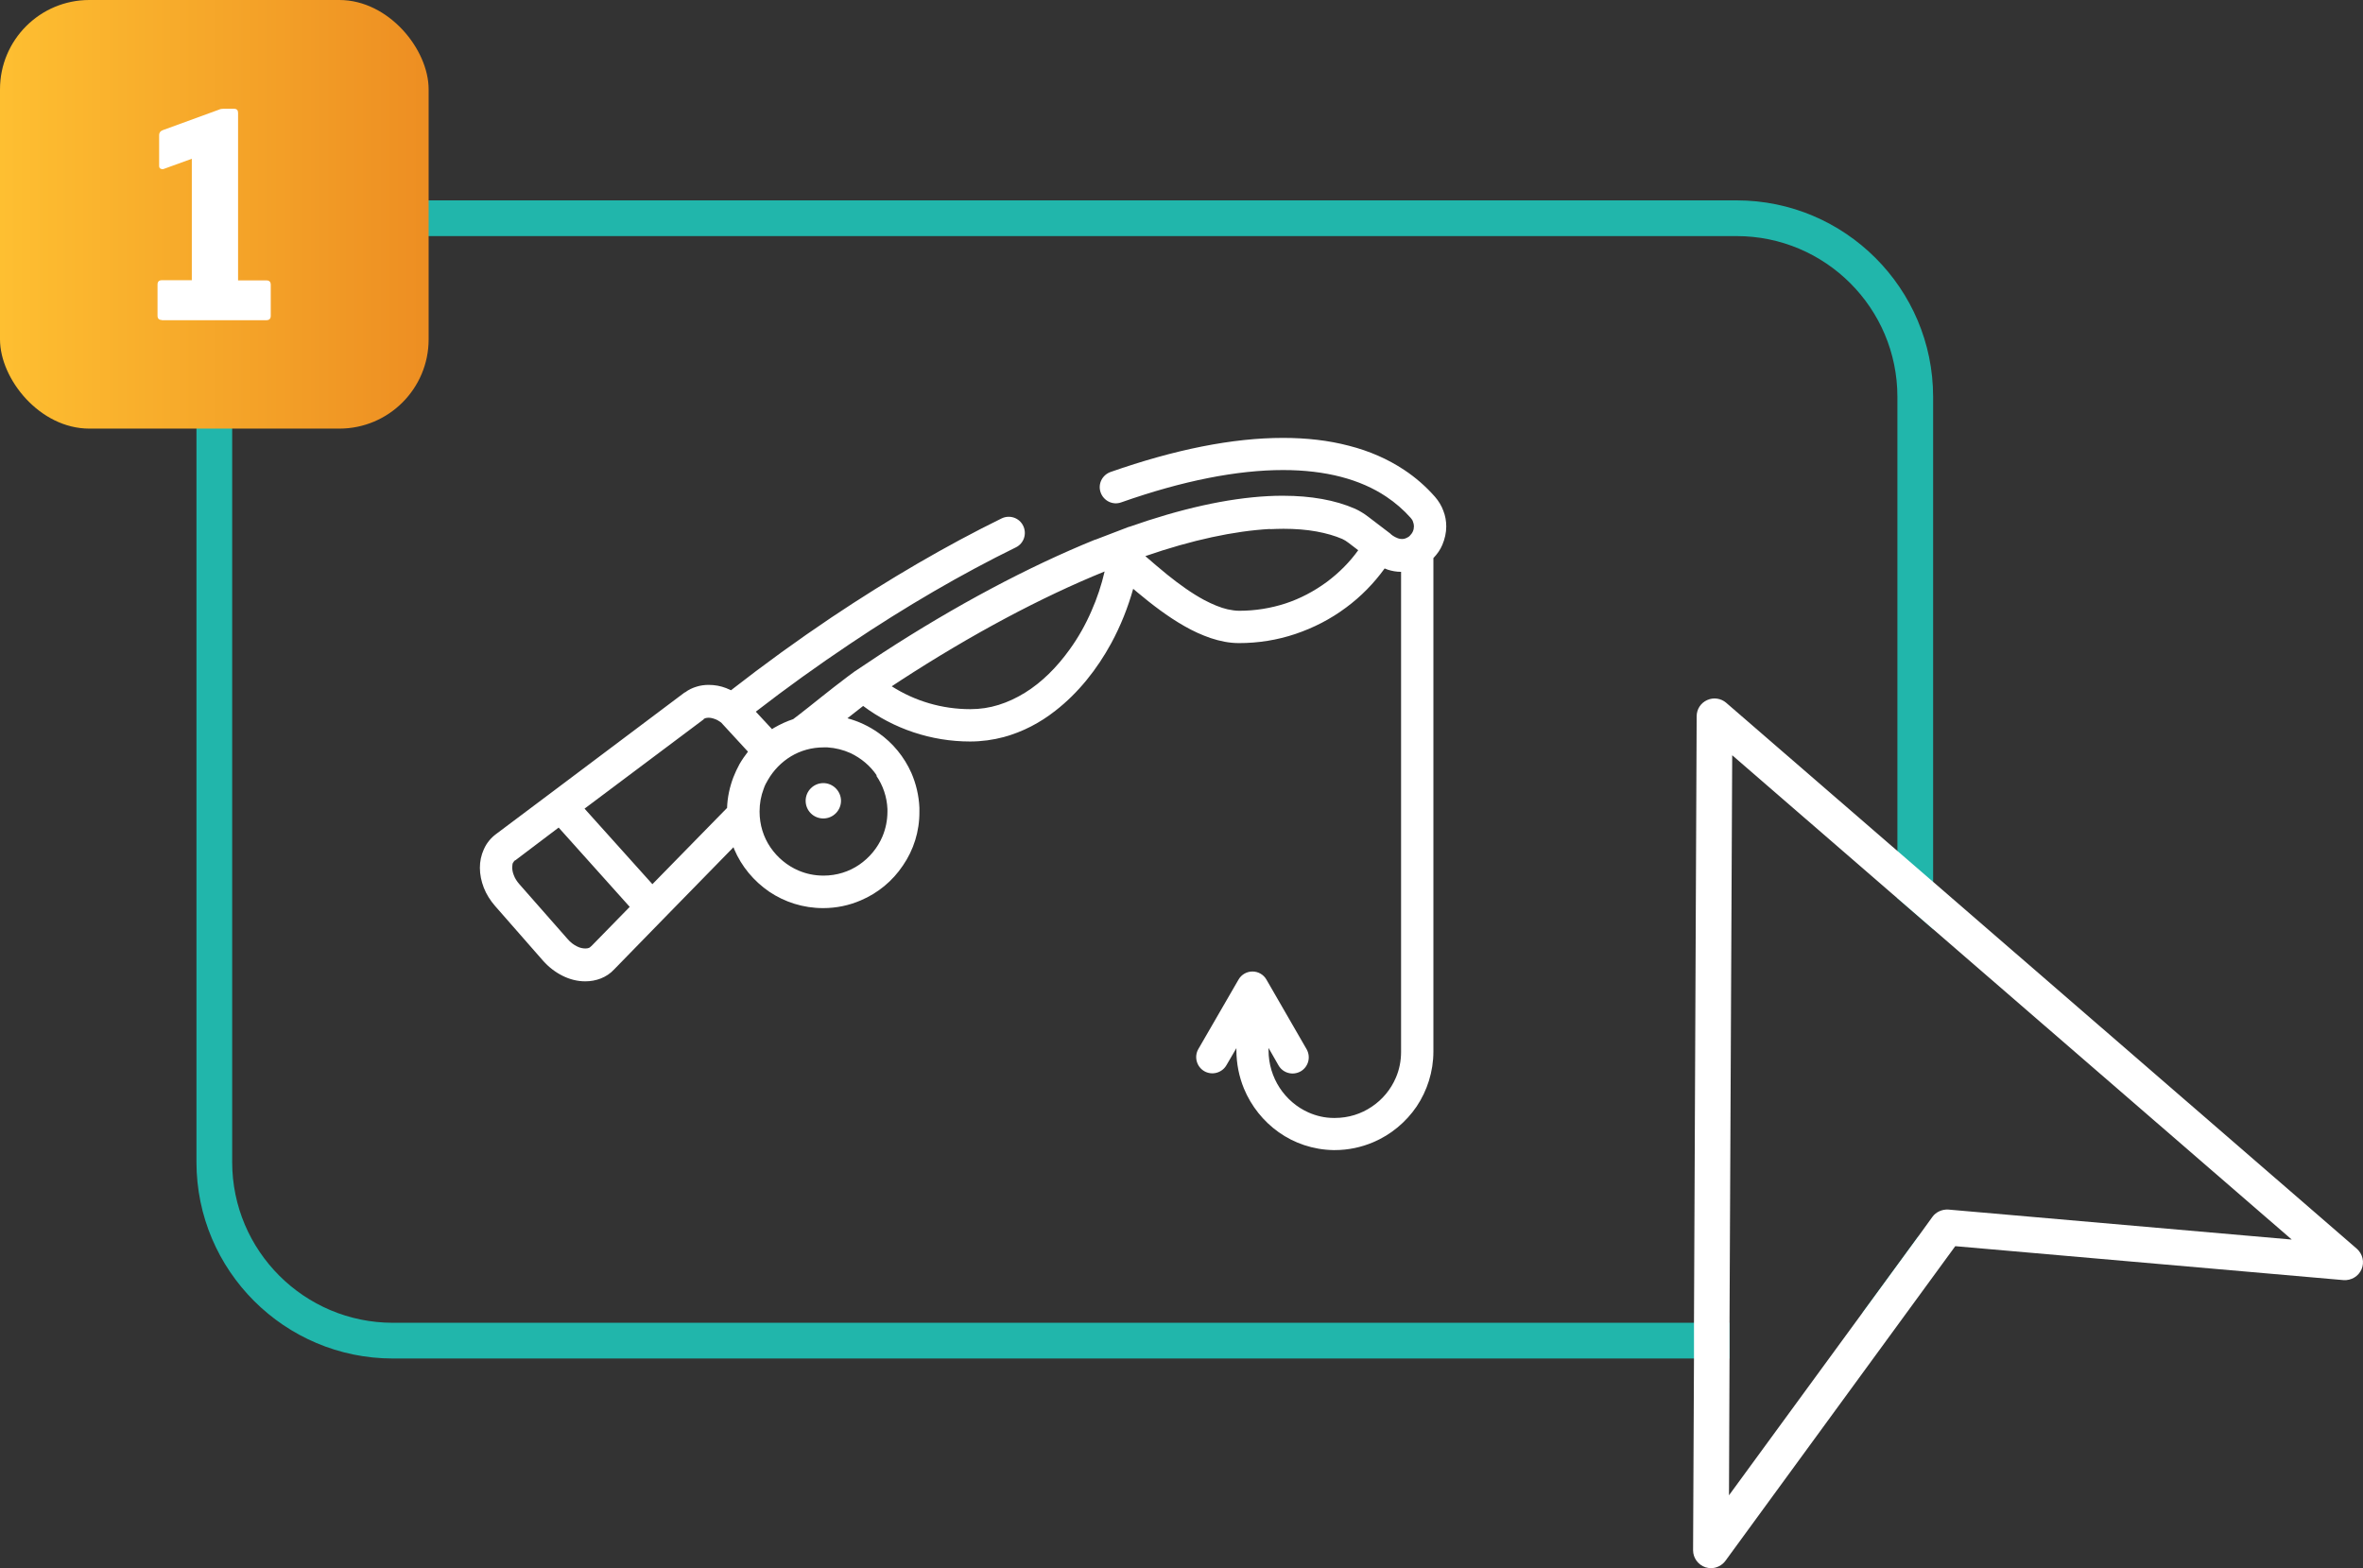
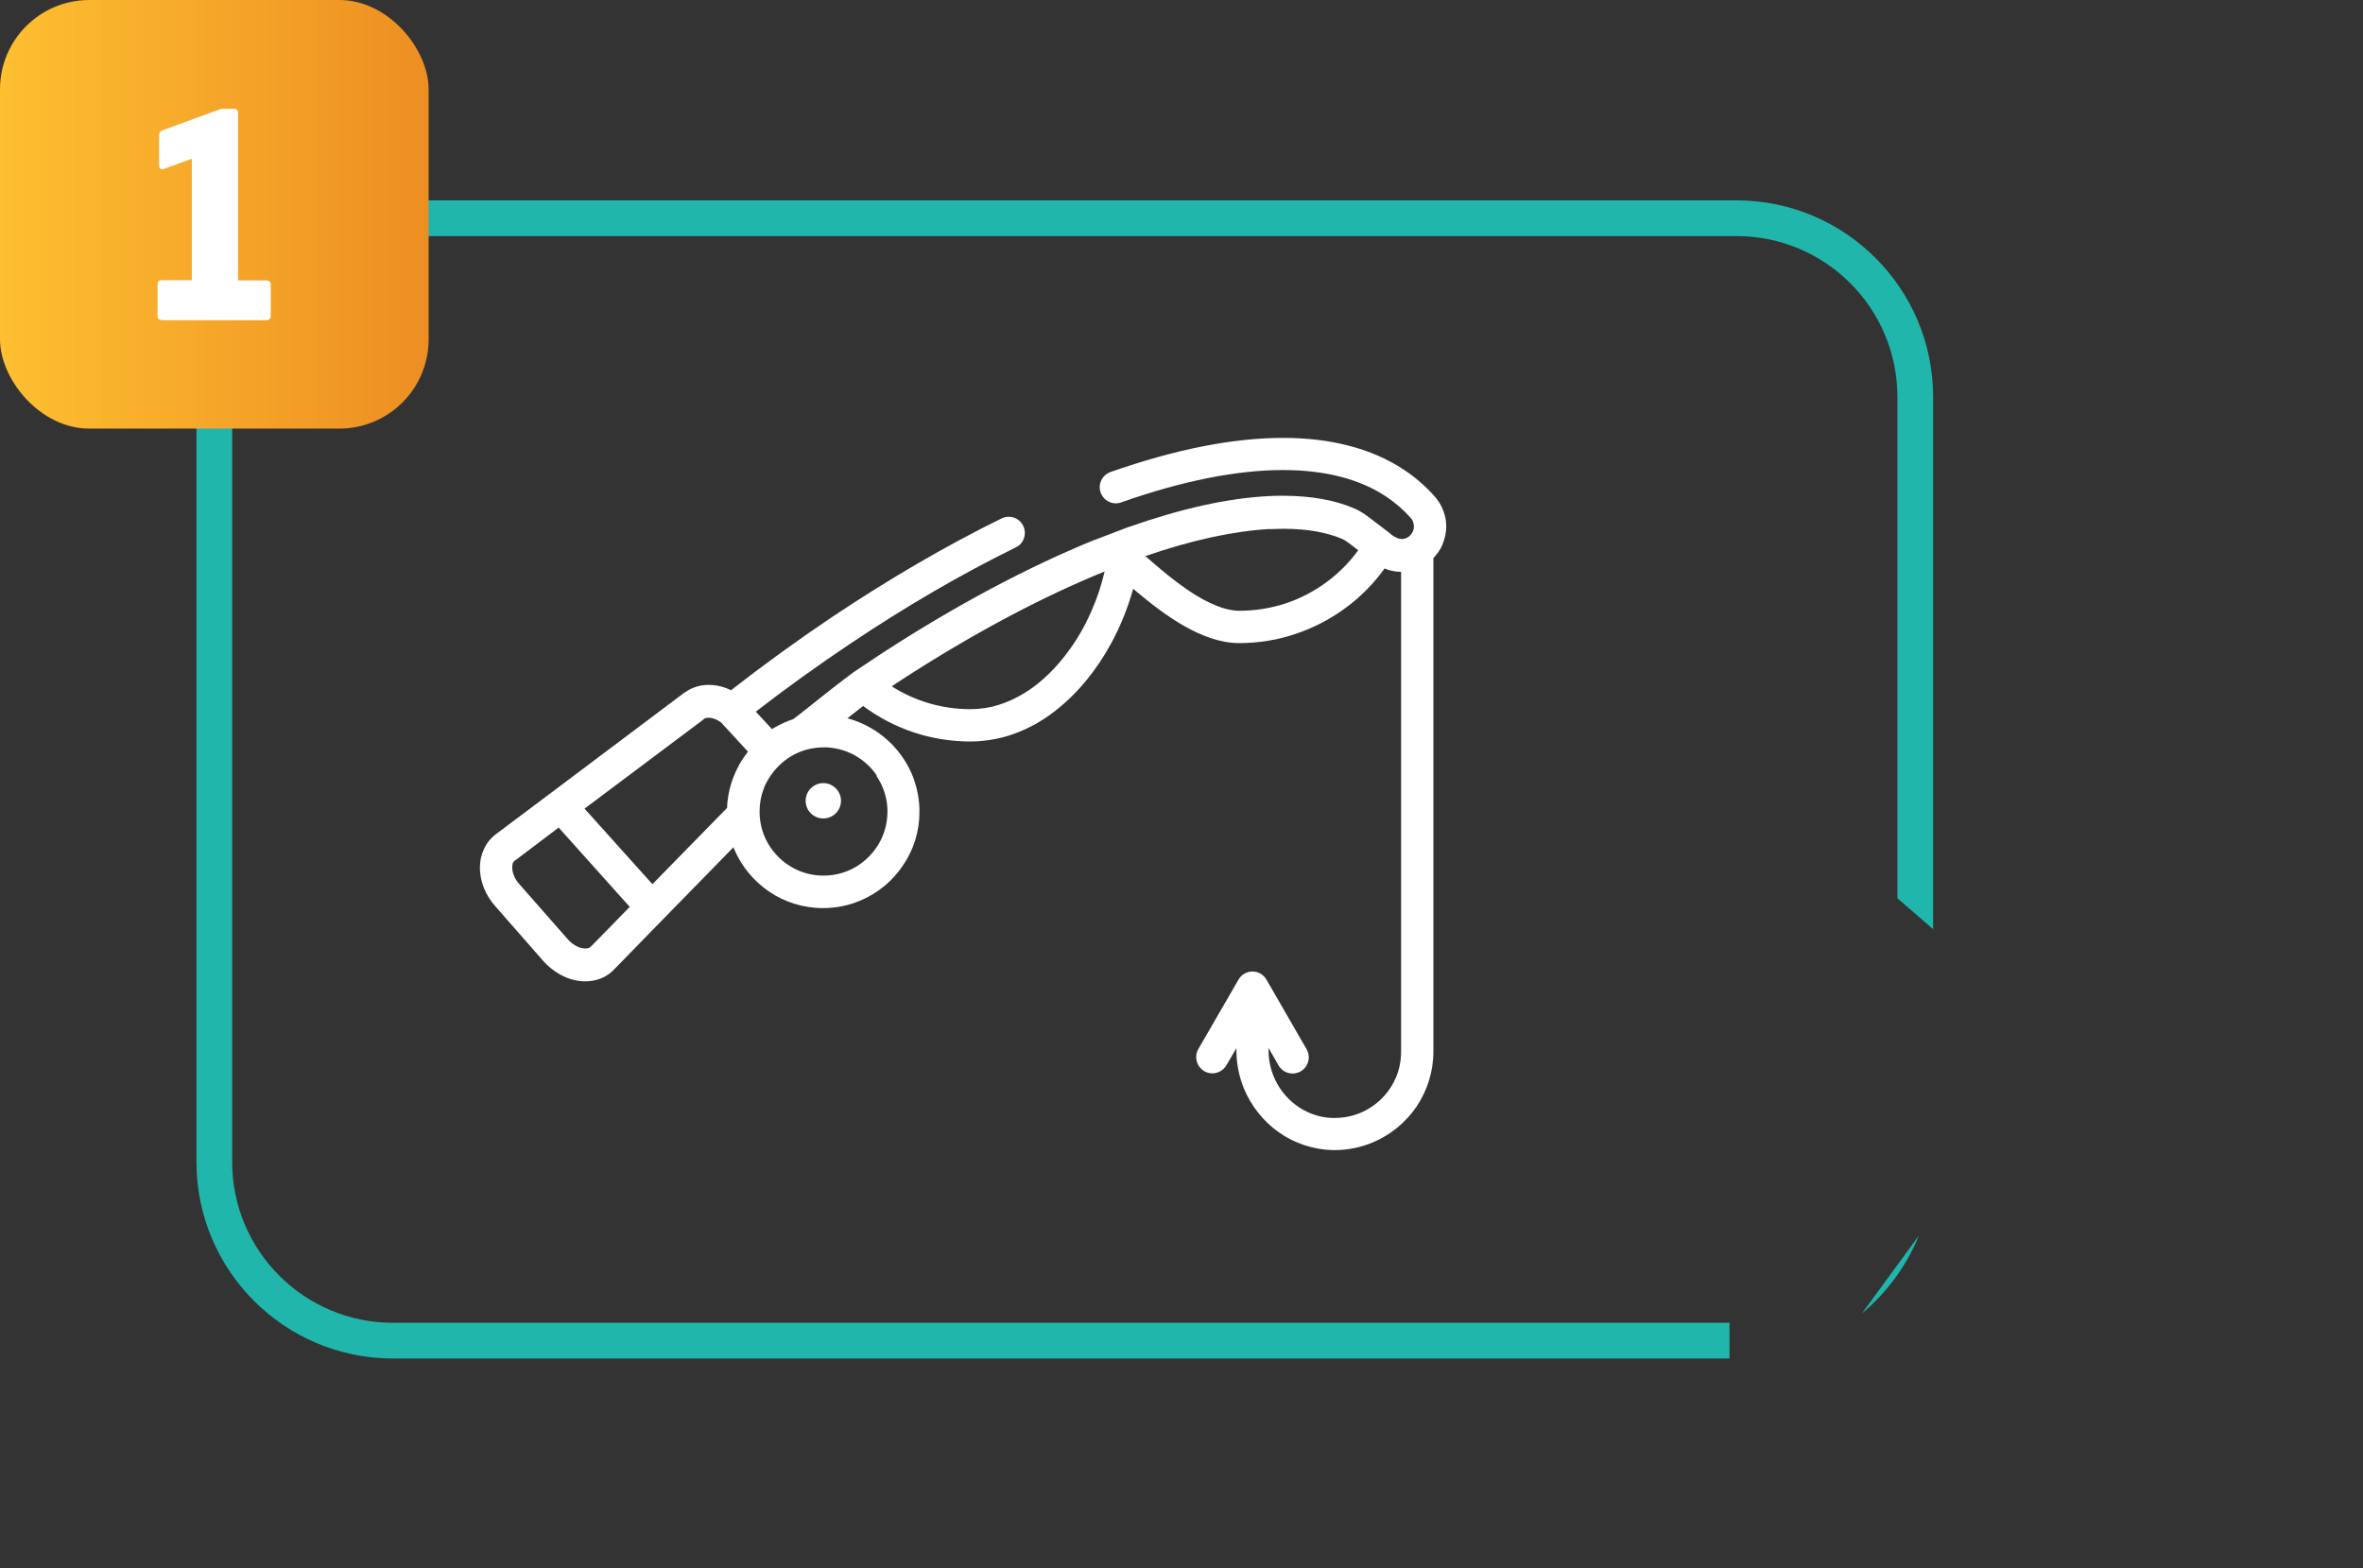
<svg xmlns="http://www.w3.org/2000/svg" id="Layer_2" data-name="Layer 2" viewBox="0 0 132.31 87.81">
  <rect x="0" y="0" width="132.31" height="87.81" fill="#333333" stroke="none" />
  <defs>
    <style>      .cls-1 {        fill: url(#linear-gradient);      }      .cls-2 {        fill: #fff;      }      .cls-3 {        fill: #21b6ab;      }    </style>
    <linearGradient id="linear-gradient" x1="0" y1="12" x2="24" y2="12" gradientUnits="userSpaceOnUse">
      <stop offset="0" stop-color="#febf31" />
      <stop offset="1" stop-color="#ed8e22" />
    </linearGradient>
  </defs>
  <g id="Layer_1-2" data-name="Layer 1">
    <path class="cls-3" d="m97.24,11.22H22c-6.07,0-11,4.93-11,11v42.85c0,6.07,4.93,11,11,11h74.84v-2s-74.84,0-74.84,0c-4.96,0-9-4.03-9-9V22.22c0-4.97,4.04-9,9-9h75.24c4.96,0,9,4.03,9,9v28.08l2,1.73v-29.81c0-6.07-4.94-11-11-11Zm10.2,57.97l-3.18,4.35c1.39-1.16,2.49-2.65,3.18-4.35Z" />
-     <path class="cls-2" d="m131.96,69.92l-23.72-20.54-2-1.73-9.59-8.3c-.29-.25-.71-.31-1.06-.15-.36.16-.59.51-.59.91l-.15,33.96v2l-.05,10.74c0,.43.28.81.69.95.1.03.21.05.31.05.31,0,.62-.15.81-.41l12.87-17.62,21.74,1.9c.43.03.84-.21,1.01-.61.17-.4.06-.86-.27-1.15Zm-22.87-2.19c-.34-.02-.69.13-.89.41l-.76,1.05-3.18,4.35-7.45,10.19.03-7.66v-2s.15-31.78.15-31.78l9.25,8.01,2,1.73,20.08,17.38-19.23-1.68Z" />
    <path class="cls-2" d="m28.73,48.31c.03-.06.06-.1.11-.14h.02s2.42-1.83,2.42-1.83l3.98,4.44-2.16,2.21h-.01c-.04.05-.07.07-.12.09-.05.02-.12.03-.2.03-.13,0-.3-.03-.47-.12-.18-.09-.36-.22-.52-.41l-2.7-3.07c-.14-.16-.25-.33-.31-.5-.07-.17-.09-.32-.09-.45,0-.12.02-.21.05-.27h0Zm10.67-8.05s.07-.04.11-.05c.04-.01.1-.02.16-.02.1,0,.22.02.35.07.12.04.24.11.36.2l1.5,1.63c-.17.22-.33.45-.47.69h0c-.13.24-.25.49-.35.75-.2.53-.33,1.11-.35,1.71l-4.18,4.27-3.8-4.23,6.67-5h0Zm22.45-8.26c-.17.74-.42,1.5-.74,2.22-.33.76-.74,1.49-1.22,2.15-.71.99-1.56,1.84-2.5,2.42-.47.29-.96.52-1.47.68-.51.16-1.04.24-1.59.24-1.58,0-3.1-.45-4.4-1.28l.5-.33c3.94-2.56,7.85-4.65,11.42-6.1h0Zm9.26-2.37c.26-.01.52-.02.76-.02.67,0,1.29.05,1.84.15.55.1,1.03.24,1.45.42h0s0,0,0,0h0c.11.05.22.12.34.21l.55.42c-.48.67-1.07,1.26-1.75,1.77-.72.53-1.5.94-2.32,1.21-.83.27-1.7.41-2.59.41-.2,0-.42-.03-.65-.08-.4-.09-.85-.28-1.31-.52-.69-.37-1.4-.88-2.07-1.42-.43-.35-.84-.7-1.23-1.04,2.63-.91,4.99-1.41,6.98-1.52h0Zm-22.04,13.81c.37.54.59,1.18.62,1.86,0,.05,0,.1,0,.14,0,.5-.1.97-.28,1.4-.27.64-.73,1.19-1.3,1.58-.57.39-1.26.61-2,.61-.5,0-.97-.1-1.39-.28-.64-.27-1.19-.73-1.58-1.3-.39-.57-.61-1.26-.61-2.01,0-.45.08-.88.23-1.27h0c.06-.18.14-.34.24-.5.31-.54.76-1,1.29-1.32.53-.32,1.16-.5,1.83-.5.07,0,.14,0,.21,0h0c.46.03.89.14,1.29.32.59.28,1.11.71,1.47,1.25h0Zm-21.98,4.12c-.15.33-.22.68-.22,1.03,0,.38.08.76.22,1.12.14.36.36.71.63,1.02l2.69,3.07c.32.36.69.64,1.09.84.4.2.83.31,1.27.31.29,0,.59-.05.87-.16.28-.11.54-.28.75-.51h0l2.75-2.82h0l3.93-4.02s.03.07.04.11c.41.97,1.1,1.79,1.96,2.38.86.58,1.9.92,3.02.92.74,0,1.45-.15,2.1-.43.97-.41,1.79-1.09,2.37-1.96.59-.86.93-1.9.92-3.02,0-.07,0-.14,0-.21-.03-.69-.19-1.35-.45-1.95-.4-.9-1.04-1.68-1.84-2.24-.52-.37-1.11-.65-1.74-.82.14-.11.28-.22.42-.33.16-.13.32-.25.46-.36,1.71,1.28,3.81,1.99,5.99,1.99.65,0,1.29-.09,1.89-.25,1.06-.29,2.03-.8,2.88-1.47,1.29-1,2.34-2.33,3.13-3.78.53-.98.94-2.01,1.23-3.05.08.07.16.14.25.21.79.66,1.67,1.34,2.62,1.88.47.27.97.5,1.47.67.51.17,1.04.28,1.58.28,1.09,0,2.15-.17,3.16-.51,1.01-.34,1.97-.83,2.84-1.48.84-.62,1.56-1.36,2.16-2.19.06.02.12.05.18.07.22.07.47.12.74.12v26.88c0,.51-.1,1-.29,1.44-.28.66-.75,1.23-1.35,1.63-.59.4-1.3.63-2.07.63-.02,0-.04,0-.06,0-.51,0-.99-.12-1.42-.31-.65-.29-1.21-.77-1.61-1.38-.39-.6-.62-1.32-.62-2.09v-.14l.56.98c.25.43.8.58,1.24.33.43-.25.58-.8.33-1.24h0s-2.25-3.9-2.25-3.9c-.16-.28-.46-.45-.78-.45s-.62.17-.78.45l-2.25,3.89c-.25.43-.1.99.33,1.24.43.25.99.1,1.24-.33l.56-.96v.12c0,.75.15,1.48.42,2.14.41.99,1.09,1.84,1.95,2.45.86.61,1.92.98,3.06,1h0s.06,0,.08,0c.76,0,1.49-.16,2.15-.44.99-.42,1.83-1.12,2.43-2,.59-.88.94-1.95.94-3.08v-27.63c.21-.22.39-.47.5-.74.14-.33.22-.68.22-1.03,0-.3-.05-.59-.16-.87-.1-.28-.26-.55-.47-.79-.5-.57-1.08-1.08-1.73-1.51h0c-.92-.61-1.95-1.06-3.09-1.35-1.14-.3-2.37-.44-3.69-.44-2.83,0-6.06.65-9.66,1.91-.47.17-.72.68-.55,1.15.17.47.68.72,1.15.55h0c3.46-1.22,6.51-1.81,9.06-1.81,1.19,0,2.28.13,3.24.38.96.25,1.81.62,2.54,1.11.51.34.97.74,1.37,1.19h0c.06.07.11.14.13.22.03.08.05.16.05.25,0,.1-.02.2-.06.29-.04.09-.1.17-.18.25-.02.01-.04.03-.06.05-.08.05-.15.08-.21.1-.06.02-.12.02-.17.02-.07,0-.15-.01-.22-.04-.11-.04-.22-.1-.29-.15-.04-.03-.06-.05-.08-.06,0,0-.01-.01-.01-.01h0s-.03-.02-.04-.04c0,0,0,0,0,0-.01-.01-.03-.02-.04-.03l-1.22-.93c-.21-.16-.45-.31-.71-.43h0s0,0,0,0h0c-.57-.25-1.19-.43-1.86-.55-.67-.12-1.39-.18-2.15-.18-.28,0-.57,0-.86.02-2.3.12-4.91.71-7.78,1.72h-.02s-1.88.72-1.88.72h-.02c-3.74,1.52-7.8,3.68-11.88,6.33h0s-1.58,1.05-1.58,1.05c0,0,0,0,0,0,0,0,0,0,0,0-.1.07-.21.15-.34.25-.23.17-.51.39-.81.62-.45.35-.96.76-1.4,1.11-.22.17-.43.34-.6.47-.11.09-.21.16-.29.22-.37.12-.73.29-1.06.48-.04.02-.08.05-.12.08l-.91-.98c1.73-1.34,3.49-2.6,5.25-3.78h0c3.14-2.11,6.29-3.94,9.31-5.42.45-.22.63-.76.41-1.21-.22-.45-.76-.63-1.21-.41-3.1,1.52-6.32,3.4-9.52,5.54h0c-1.89,1.27-3.77,2.63-5.63,4.08-.09-.04-.18-.08-.27-.12-.31-.12-.64-.18-.98-.18-.23,0-.46.03-.68.1-.23.07-.45.17-.64.32h-.02s-7.48,5.62-7.48,5.62h0l-3.08,2.31h0c-.3.22-.54.52-.68.84h0Z" />
    <path class="cls-2" d="m45.11,44.84c0,.55.44.99.99.99s.99-.45.99-.99-.45-.99-.99-.99-.99.44-.99.99h0Z" />
    <rect class="cls-1" x="0" width="24" height="24" rx="5" ry="5" />
    <path class="cls-2" d="m9.07,17.92c-.17,0-.25-.08-.25-.25v-1.73c0-.17.08-.25.25-.25h1.67v-6.8l-1.6.58c-.06.01-.11,0-.16-.03-.05-.03-.07-.08-.07-.15v-1.73c0-.13.07-.22.2-.27l3.15-1.15c.08-.04.17-.05.25-.05h.59c.16,0,.23.08.23.23v9.38h1.58c.17,0,.25.08.25.25v1.73c0,.17-.08.25-.25.25h-5.85Z" />
  </g>
</svg>